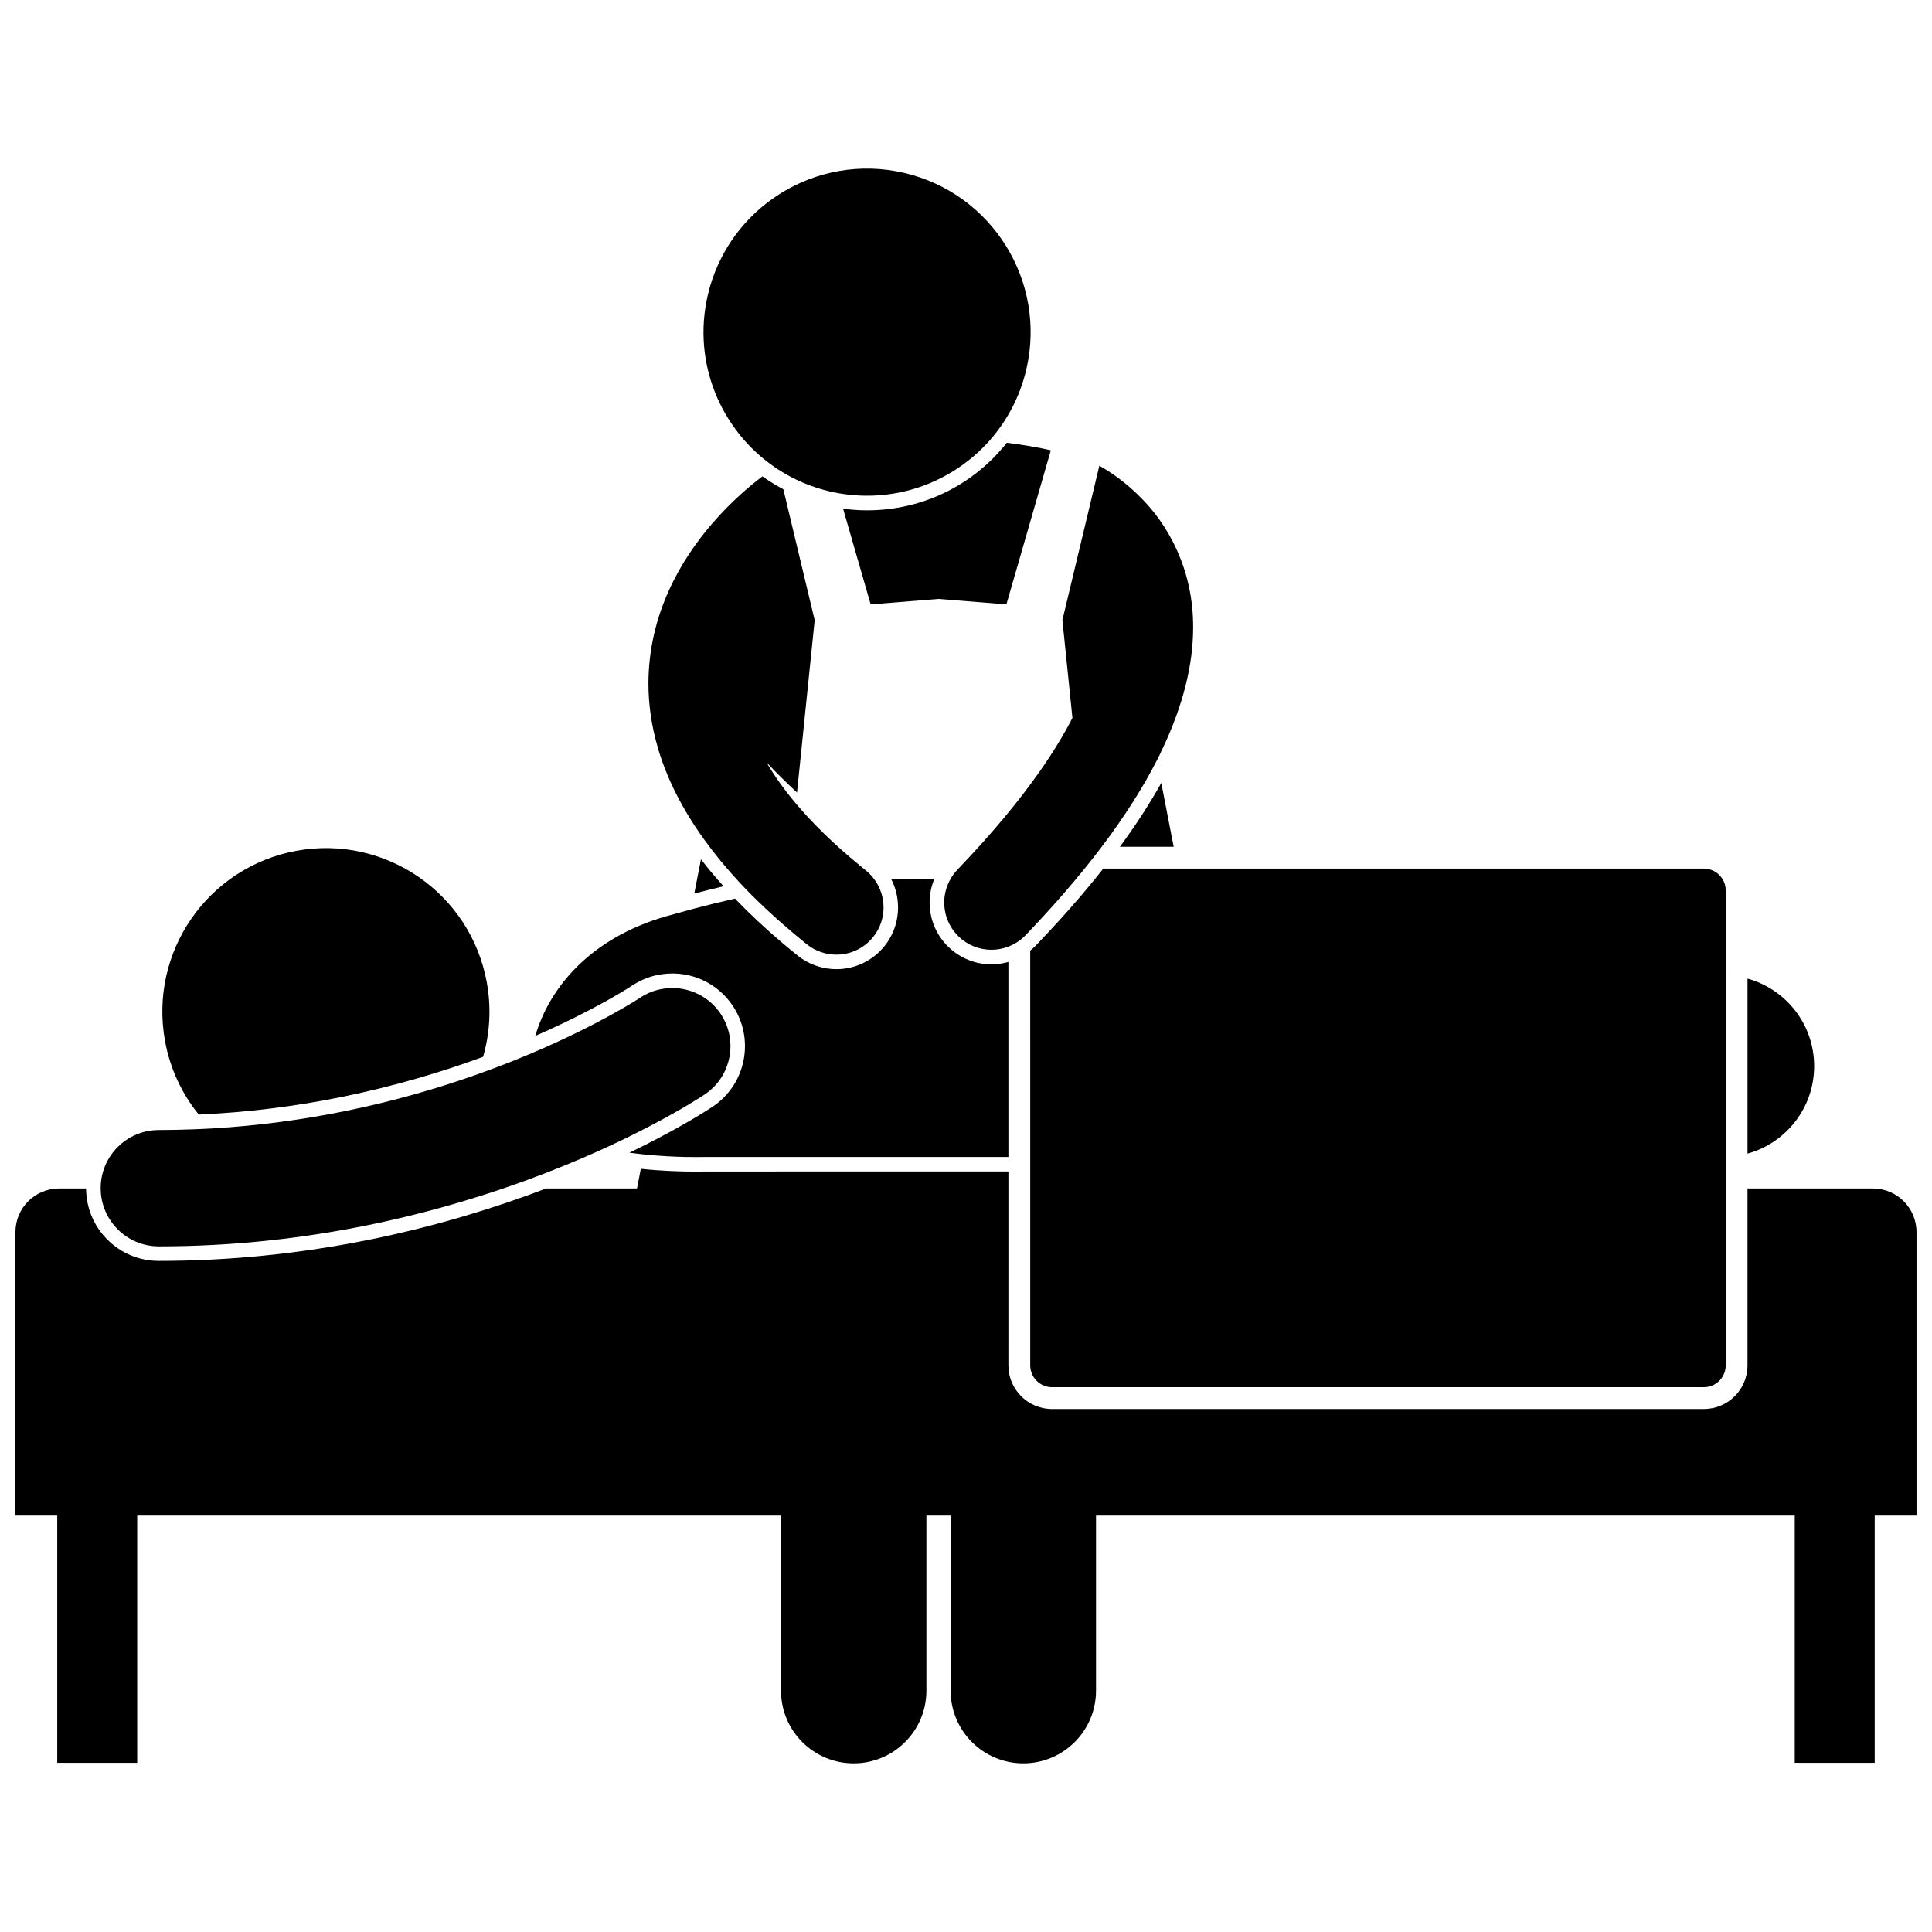
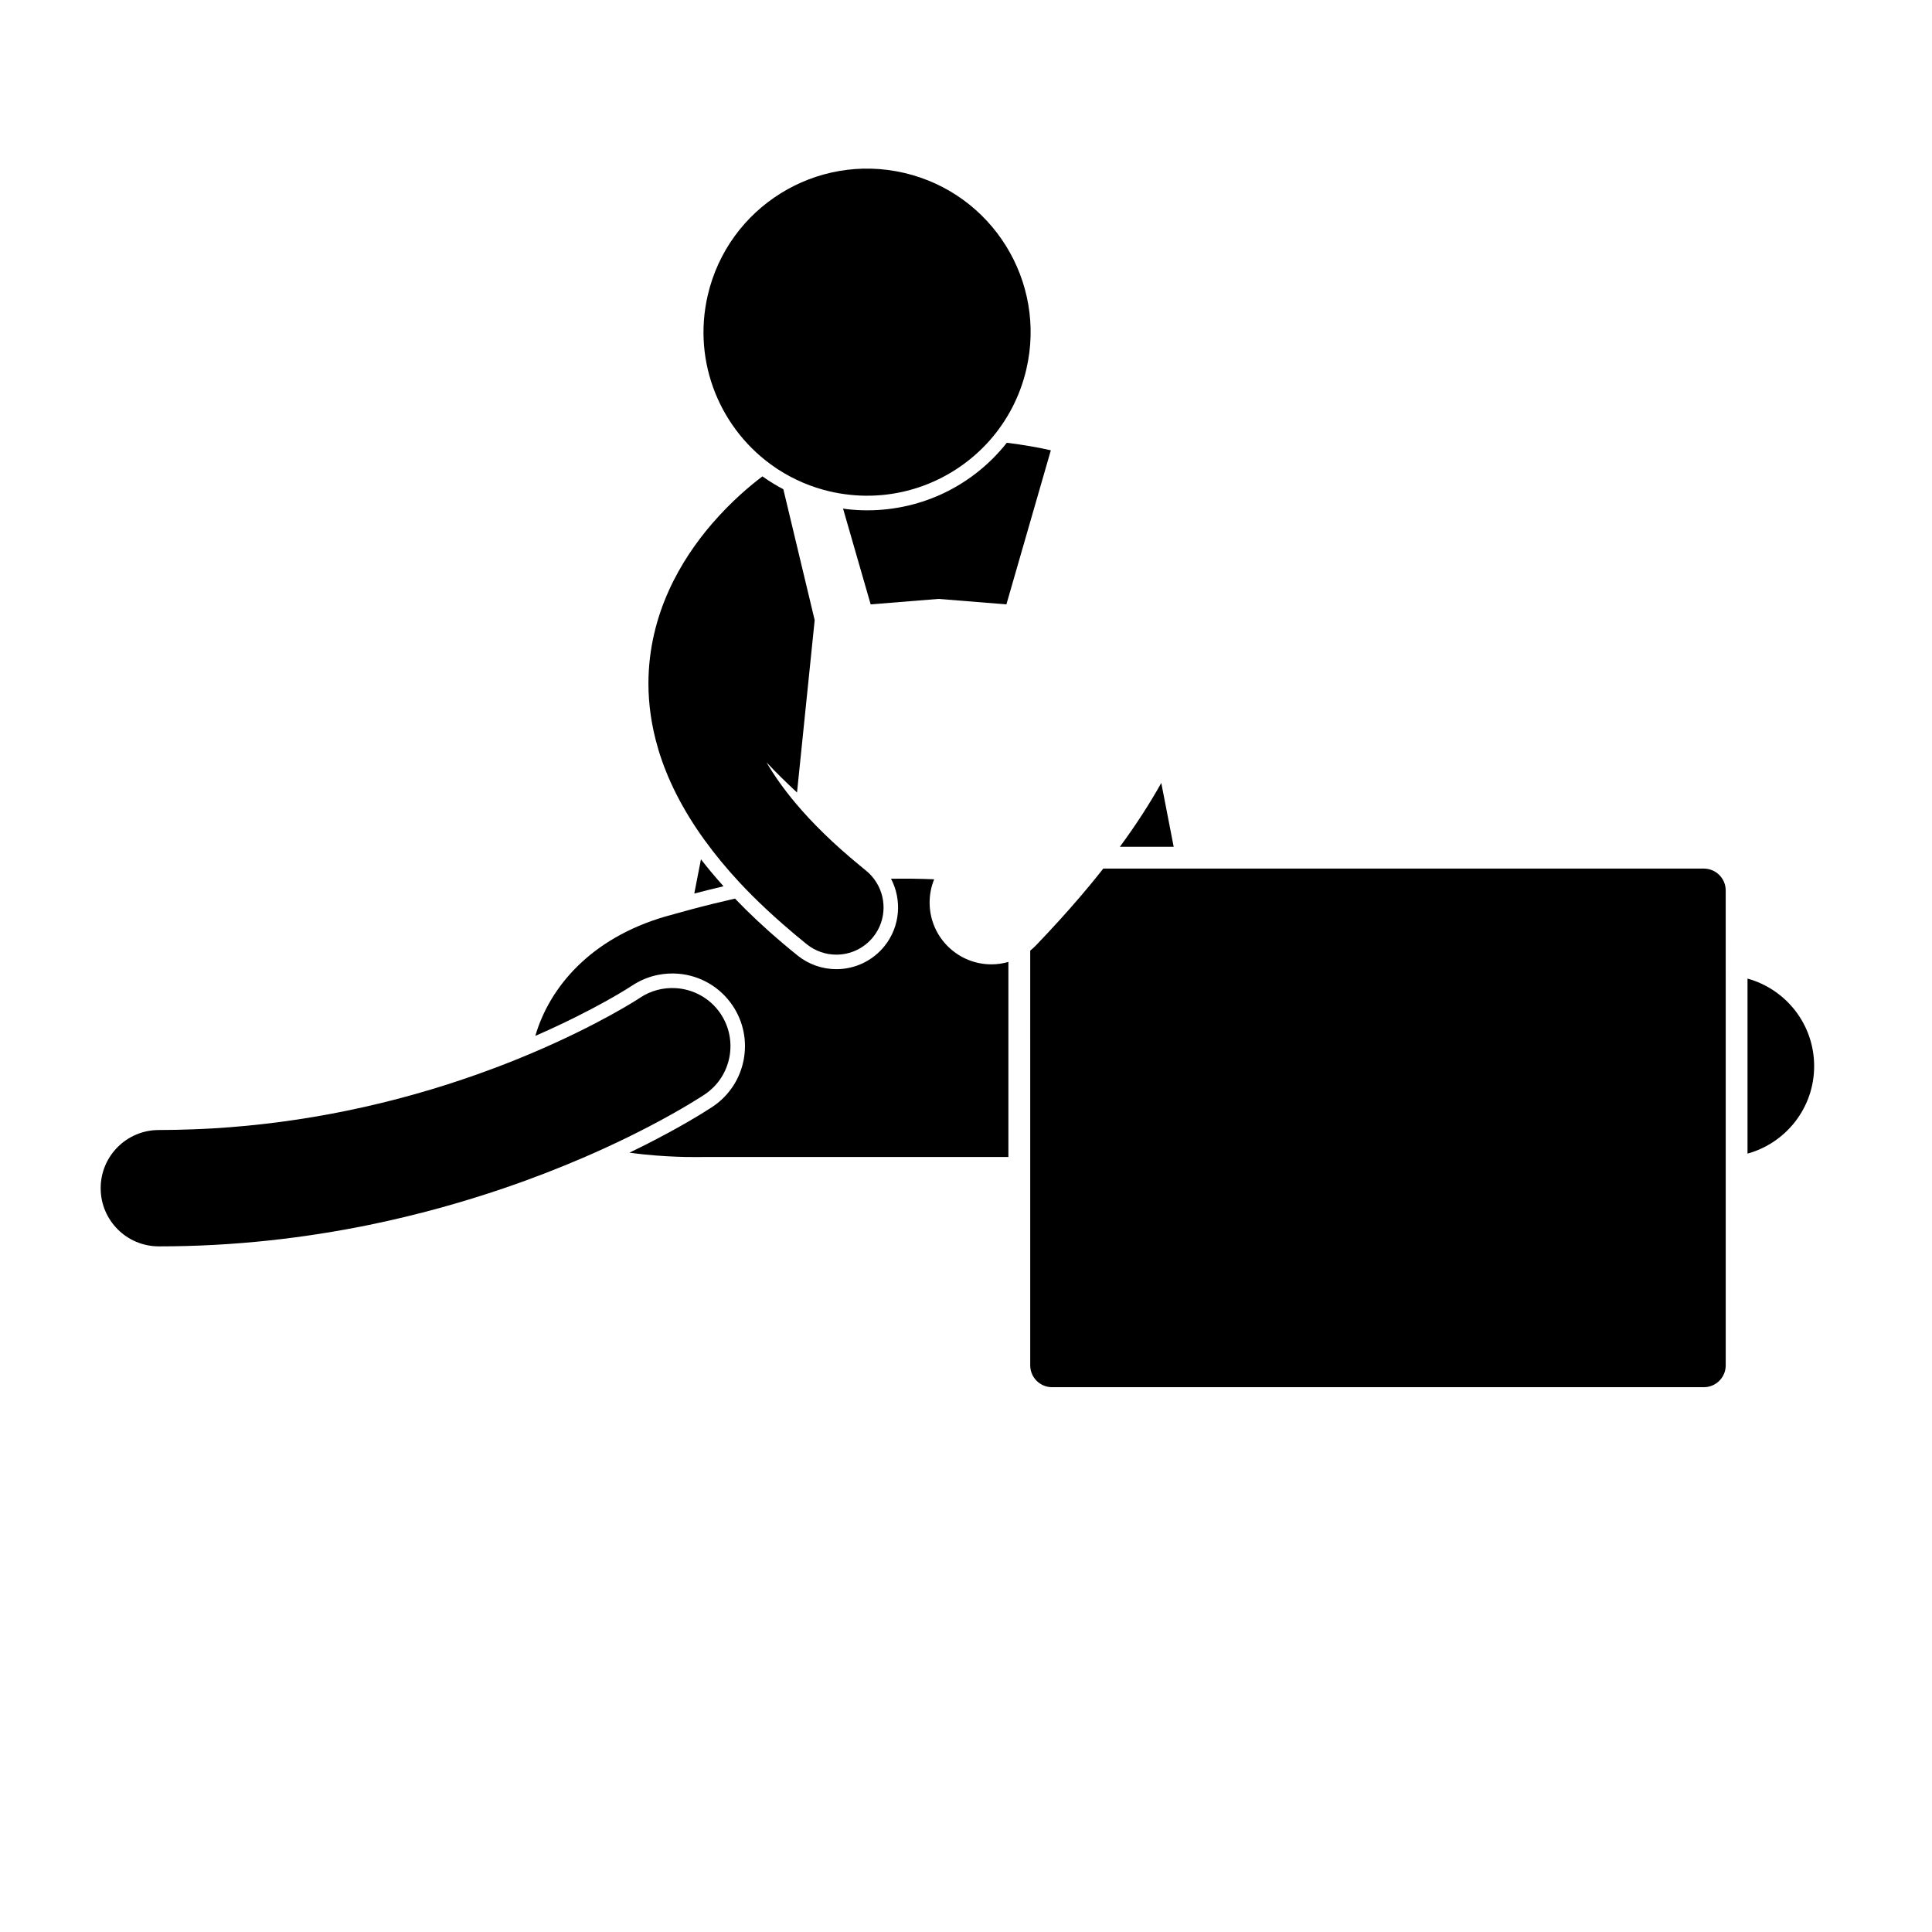
<svg xmlns="http://www.w3.org/2000/svg" width="800px" height="800px" version="1.1" viewBox="144 144 512 512">
  <defs>
    <clipPath id="a">
-       <path d="m148.09 453h503.81v159h-503.81z" />
-     </clipPath>
+       </clipPath>
  </defs>
  <path d="m455.04 368.41-3.289-16.922c-3.086 5.531-6.742 11.16-10.973 16.922z" />
  <path d="m329.76 371.72-1.766 9.078c2.656-0.695 5.231-1.332 7.75-1.93-2.133-2.367-4.133-4.75-5.984-7.148z" />
  <path d="m373.82 279.24c-1.812 0-3.633-0.109-5.445-0.32-0.316-0.035-0.637-0.094-0.957-0.137l0.691 2.398 6.625 22.984 17.988-1.449 17.984 1.449 5.941-20.602 4.891-16.957 0.945-3.273c-3.269-0.742-7.156-1.445-11.672-1.992-8.707 11.047-22.125 17.898-36.992 17.898z" />
-   <path d="m428.98 293.98-3.434 14.355 2.656 25.922c-2.227 4.344-5.109 9.121-8.773 14.332-5.234 7.445-12.066 15.773-20.832 24.973-0.297 0.312-0.582 0.621-0.887 0.938-0.809 0.844-1.465 1.773-1.988 2.754-2.598 4.828-1.801 10.977 2.348 14.957 2.426 2.332 5.551 3.492 8.672 3.492 1.531 0 3.055-0.289 4.5-0.848 1.664-0.641 3.219-1.633 4.539-3.004 0.426-0.441 0.828-0.875 1.242-1.312 3.168-3.336 6.125-6.59 8.887-9.77 0.996-1.145 1.969-2.281 2.91-3.41 0.895-1.066 1.766-2.125 2.617-3.172 0.254-0.312 0.512-0.625 0.758-0.938 1.312-1.637 2.566-3.25 3.773-4.84 6.152-8.137 10.957-15.754 14.625-22.934 0.242-0.473 0.492-0.949 0.723-1.418 0.191-0.387 0.359-0.777 0.508-1.172l0.035 0.004c5.762-12.02 8.332-22.898 8.332-32.59 0.078-15.621-6.844-27.309-13.543-34.098-4.344-4.461-8.523-7.203-11.207-8.707l-0.008-0.035s-0.059-0.027-0.094-0.043l-0.004 0.02z" />
-   <path d="m272.02 424.07c1.797-6.234 2.227-12.965 0.977-19.781-4.309-23.539-26.895-39.129-50.438-34.82-23.547 4.312-39.137 26.898-34.82 50.441 1.355 7.394 4.512 14.004 8.938 19.457 12.707-0.566 25.504-2.137 38.176-4.727 14.035-2.871 26.535-6.664 37.168-10.57z" />
  <path d="m318.31 402.37c1.863-0.379 3.734-0.477 5.559-0.316 5.703 0.496 10.98 3.519 14.293 8.453 5.918 8.816 3.566 20.816-5.25 26.734l-0.02 0.016-0.152 0.105c-2.297 1.5-8.363 5.297-17.676 10.008-1.348 0.684-2.769 1.383-4.254 2.098 1.273 0.18 2.527 0.328 3.754 0.457 8.586 0.902 15.684 0.691 15.684 0.691h80.988v-51.691c-1.441 0.41-2.953 0.637-4.5 0.637-4.242 0-8.27-1.621-11.34-4.562-3.16-3.031-4.945-7.109-5.035-11.488-0.043-2.262 0.375-4.457 1.199-6.488-3.887-0.164-7.676-0.207-11.426-0.145 2.91 5.582 2.465 12.605-1.719 17.828-3.133 3.902-7.793 6.133-12.789 6.133-3.711 0-7.344-1.277-10.234-3.598-1.449-1.164-2.859-2.332-4.242-3.504-4.512-3.828-8.625-7.695-12.371-11.598-3.762 0.852-7.609 1.793-11.605 2.859-2.242 0.598-4.523 1.227-6.856 1.891-19.777 5.762-30.684 18.703-34.453 31.629 16.129-7.035 25.367-13.141 25.527-13.246 2.144-1.43 4.457-2.402 6.918-2.902z" />
  <path d="m624.77 426.53c0-11.074-7.484-20.379-17.66-23.191v46.383c10.176-2.812 17.66-12.117 17.66-23.191z" />
  <path d="m186.07 474.3c20.191 0.008 38.918-2.25 55.719-5.68 13.082-2.684 24.984-6.066 35.547-9.66 7.859-2.676 14.961-5.461 21.242-8.168 1.969-0.848 3.848-1.684 5.652-2.508 4.441-2.035 8.383-3.981 11.77-5.746 9.184-4.785 14.352-8.238 14.762-8.5 7.066-4.746 8.941-14.324 4.203-21.391-2.781-4.137-7.223-6.484-11.84-6.777-3.262-0.203-6.617 0.605-9.539 2.566-0.512 0.355-10.988 7.176-28.73 14.688-1.348 0.57-2.723 1.145-4.152 1.719-1.793 0.723-3.656 1.445-5.57 2.168-1.547 0.582-3.125 1.164-4.754 1.738-10.164 3.602-21.844 7.035-34.754 9.66-11.016 2.25-22.934 3.918-35.562 4.648-1.68 0.098-3.379 0.164-5.086 0.23-2.93 0.109-5.883 0.18-8.883 0.18-8.516-0.004-15.418 6.891-15.418 15.406 0 0.027 0.004 0.055 0.004 0.082 0.031 8.477 6.906 15.336 15.391 15.344z" />
  <path d="m417.02 418.74v87.102c0 3.184 2.594 5.777 5.781 5.777h172.75c3.188 0 5.781-2.59 5.781-5.777v-103.37l-0.004-22.504c0-3.184-2.594-5.781-5.781-5.781h-159.17c-1.129 1.43-2.281 2.867-3.481 4.316-0.051 0.059-0.102 0.121-0.148 0.18-0.836 1.004-1.684 2.016-2.555 3.031-3.578 4.18-7.457 8.445-11.641 12.805-0.484 0.504-1 0.961-1.535 1.395v11.141z" />
  <path d="m330.74 366.66c2.695 3.727 5.769 7.473 9.285 11.246 1.016 1.09 2.07 2.184 3.16 3.277 2.602 2.613 5.43 5.242 8.449 7.875 1.977 1.723 4.012 3.449 6.172 5.18 2.309 1.852 5.078 2.754 7.824 2.754 3.668 0 7.305-1.605 9.781-4.691 3.633-4.539 3.586-10.824 0.277-15.285-0.625-0.848-1.359-1.633-2.215-2.32-0.574-0.461-1.113-0.918-1.672-1.375-7.043-5.789-12.578-11.262-16.879-16.375-3.234-3.844-5.801-7.488-7.777-10.906 2.398 2.562 5.144 5.262 8.074 7.984l4.68-45.684-3.398-14.195-4.902-20.484c-0.852-0.453-1.691-0.926-2.516-1.426-1.031-0.633-2.055-1.277-3.035-1.988-3.117 2.344-8.203 6.562-13.445 12.652-8 9.324-16.719 23.641-16.762 42.207 0 5.519 0.801 11.332 2.562 17.27 0.004 0.023 0.008 0.047 0.016 0.07 0.012 0.047 0.02 0.094 0.035 0.141 2.379 7.914 6.398 15.938 12.285 24.074z" />
  <path d="m366.25 274.71c0.523 0.094 1.047 0.168 1.566 0.242 14.672 2.055 28.945-3.566 38.336-14.094 4.672-5.238 8.133-11.68 9.84-18.996 5.426-23.312-9.074-46.609-32.379-52.039-23.312-5.426-46.609 9.07-52.043 32.383-4.184 17.965 3.473 35.91 17.871 45.688 0.145 0.098 0.285 0.203 0.434 0.301 0.164 0.109 0.332 0.211 0.5 0.32 4.059 2.602 8.617 4.574 13.582 5.731 0.762 0.176 1.527 0.328 2.293 0.465z" />
  <g clip-path="url(#a)">
-     <path d="m159.17 611.16h21.191v-65.504h170.61v46.383c0 10.641 8.625 19.266 19.266 19.266 10.637 0 19.27-8.625 19.27-19.266v-46.383h6.418v46.383c0 10.641 8.625 19.266 19.266 19.266 10.637 0 19.266-8.625 19.266-19.266v-46.383h185.17v65.504h21.191v-65.504h11.078v-75.137c0-6.387-5.176-11.559-11.559-11.559h-33.234v46.883c0 6.383-5.176 11.559-11.559 11.559h-172.75c-6.383 0-11.559-5.176-11.559-11.559l0.004-28.496v-22.891h-60.258l-20.734 0.004c0.117 0-0.656 0.023-2.008 0.023-3.719 0-8.871-0.148-14.414-0.742l-1.012 5.219-24.074-0.004c-13.023 4.965-28.547 9.82-46.172 13.438h-0.004c-18.734 3.828-37.738 5.762-56.496 5.754-5.144 0-9.98-2.008-13.617-5.652-3.617-3.617-5.609-8.43-5.629-13.539h-7.168c-6.383 0-11.559 5.176-11.559 11.559v75.137h11.078z" />
-   </g>
+     </g>
</svg>